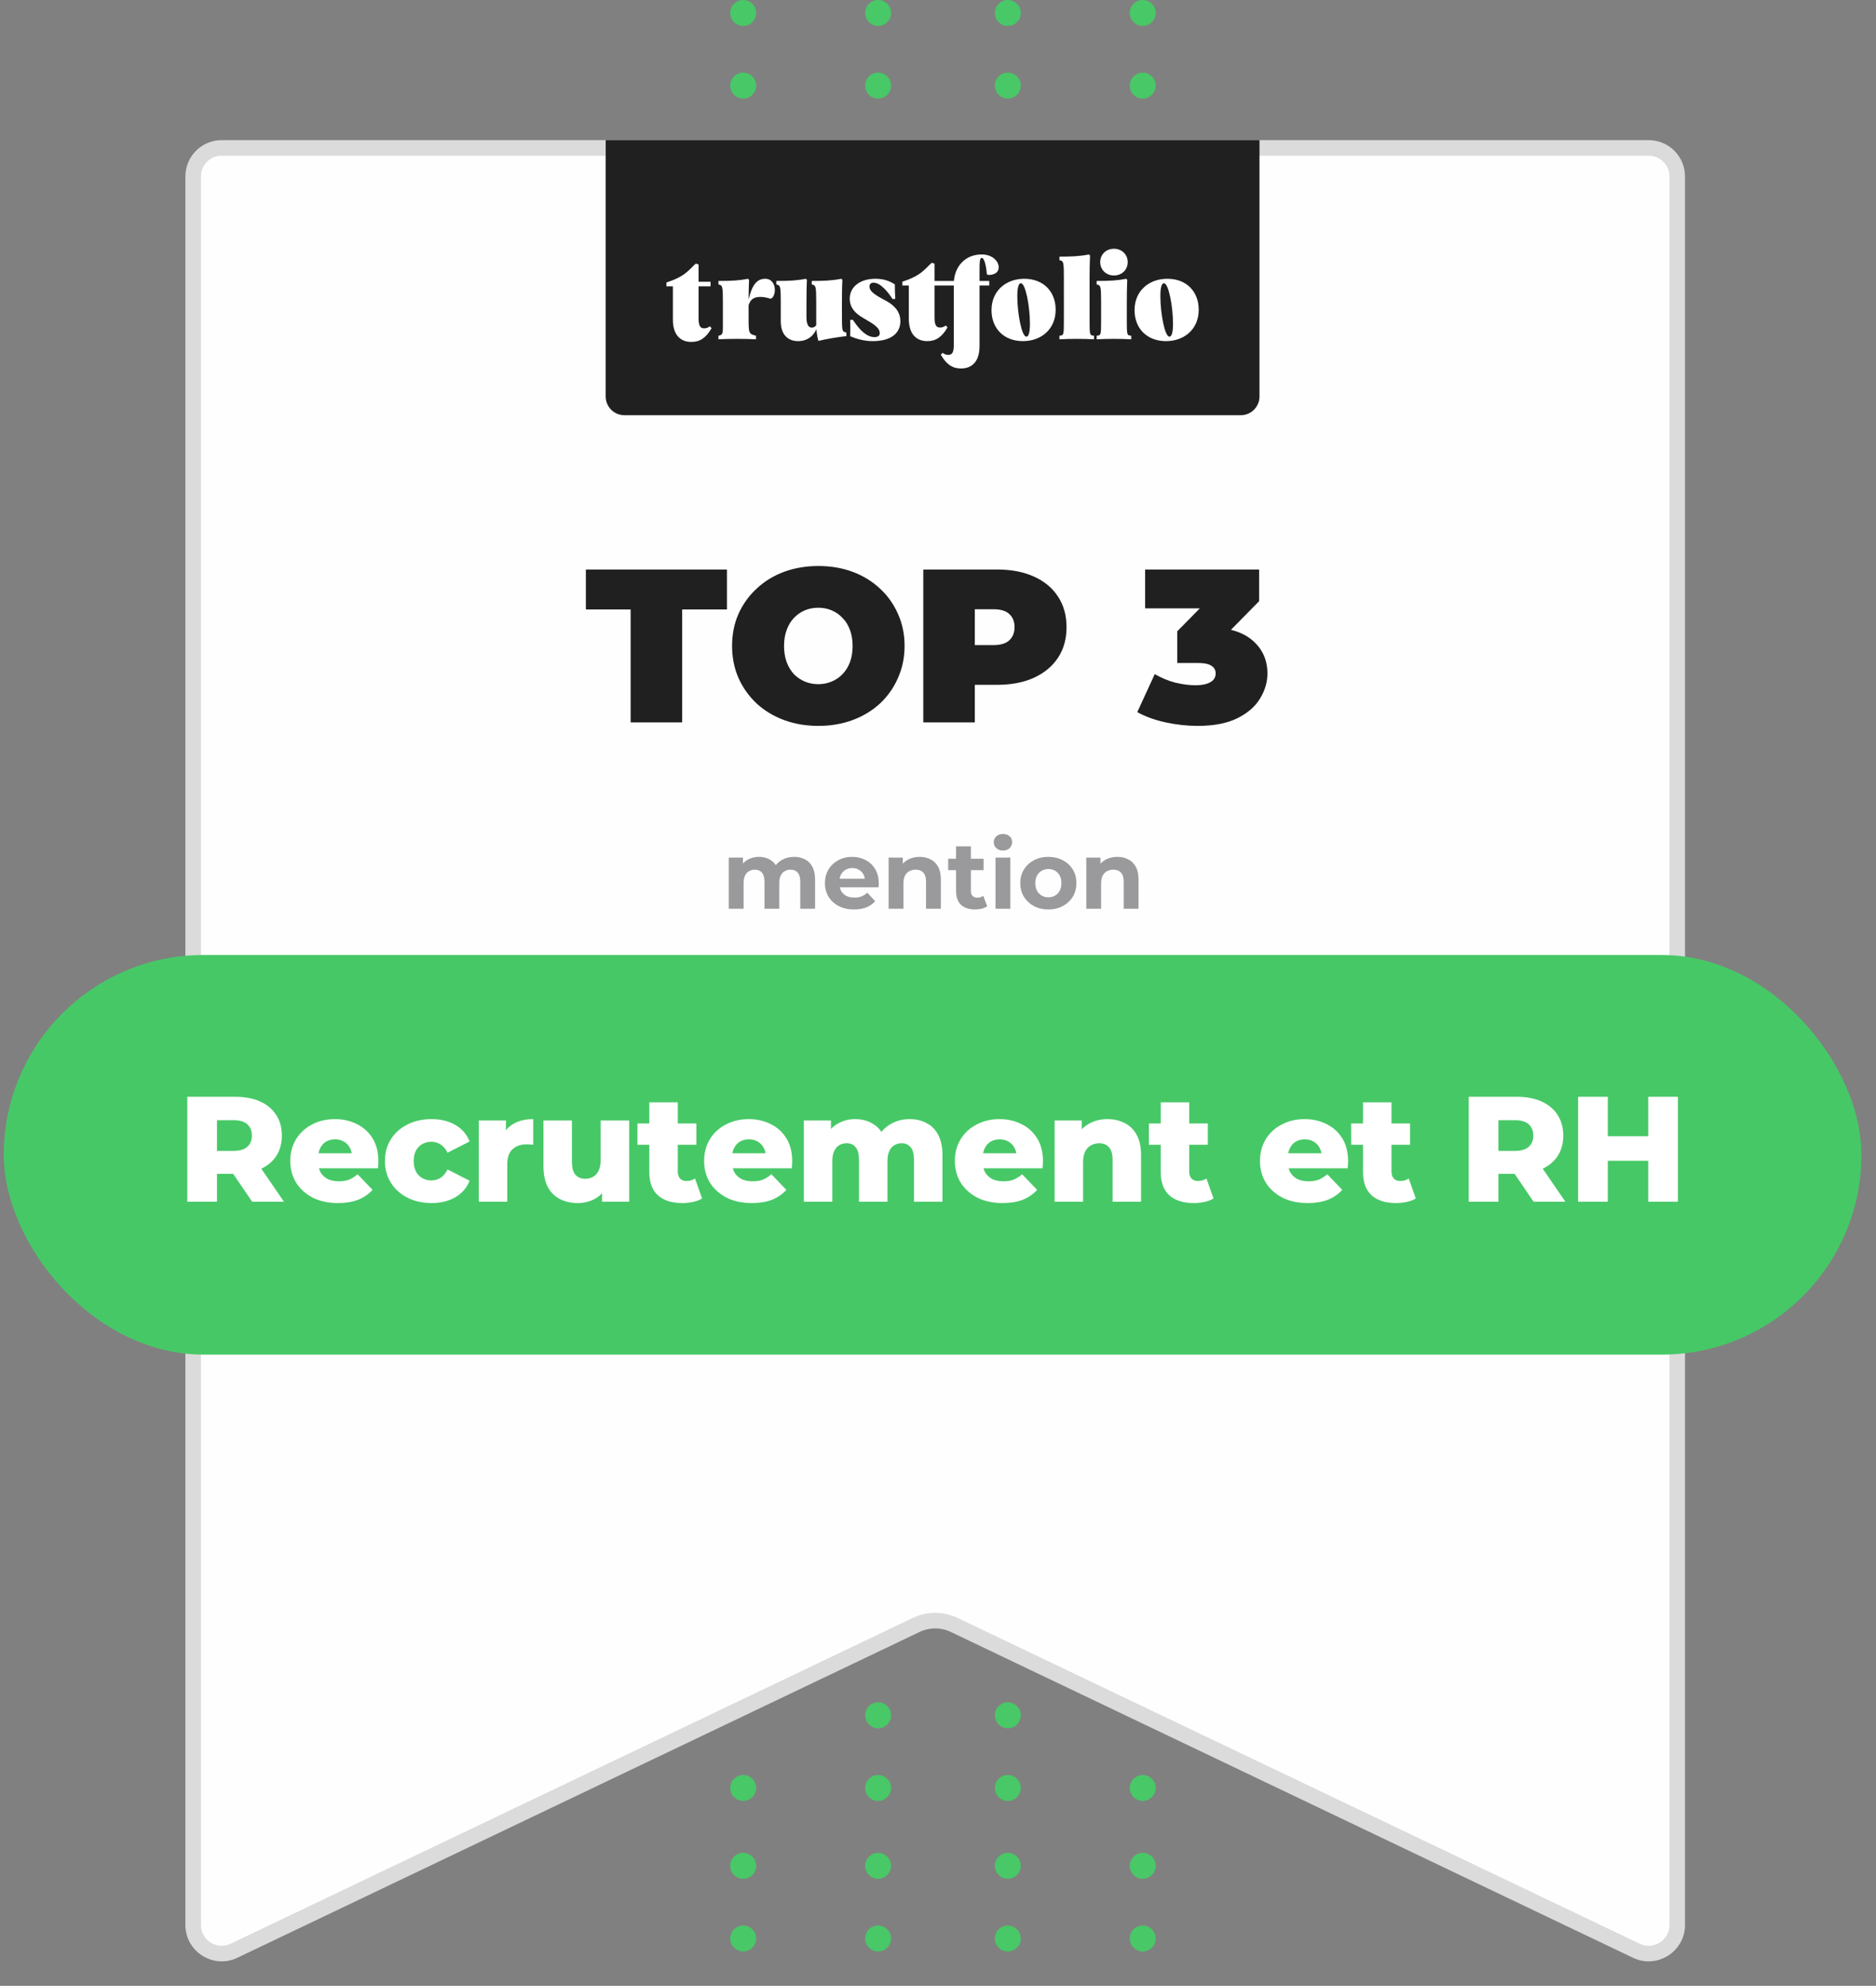
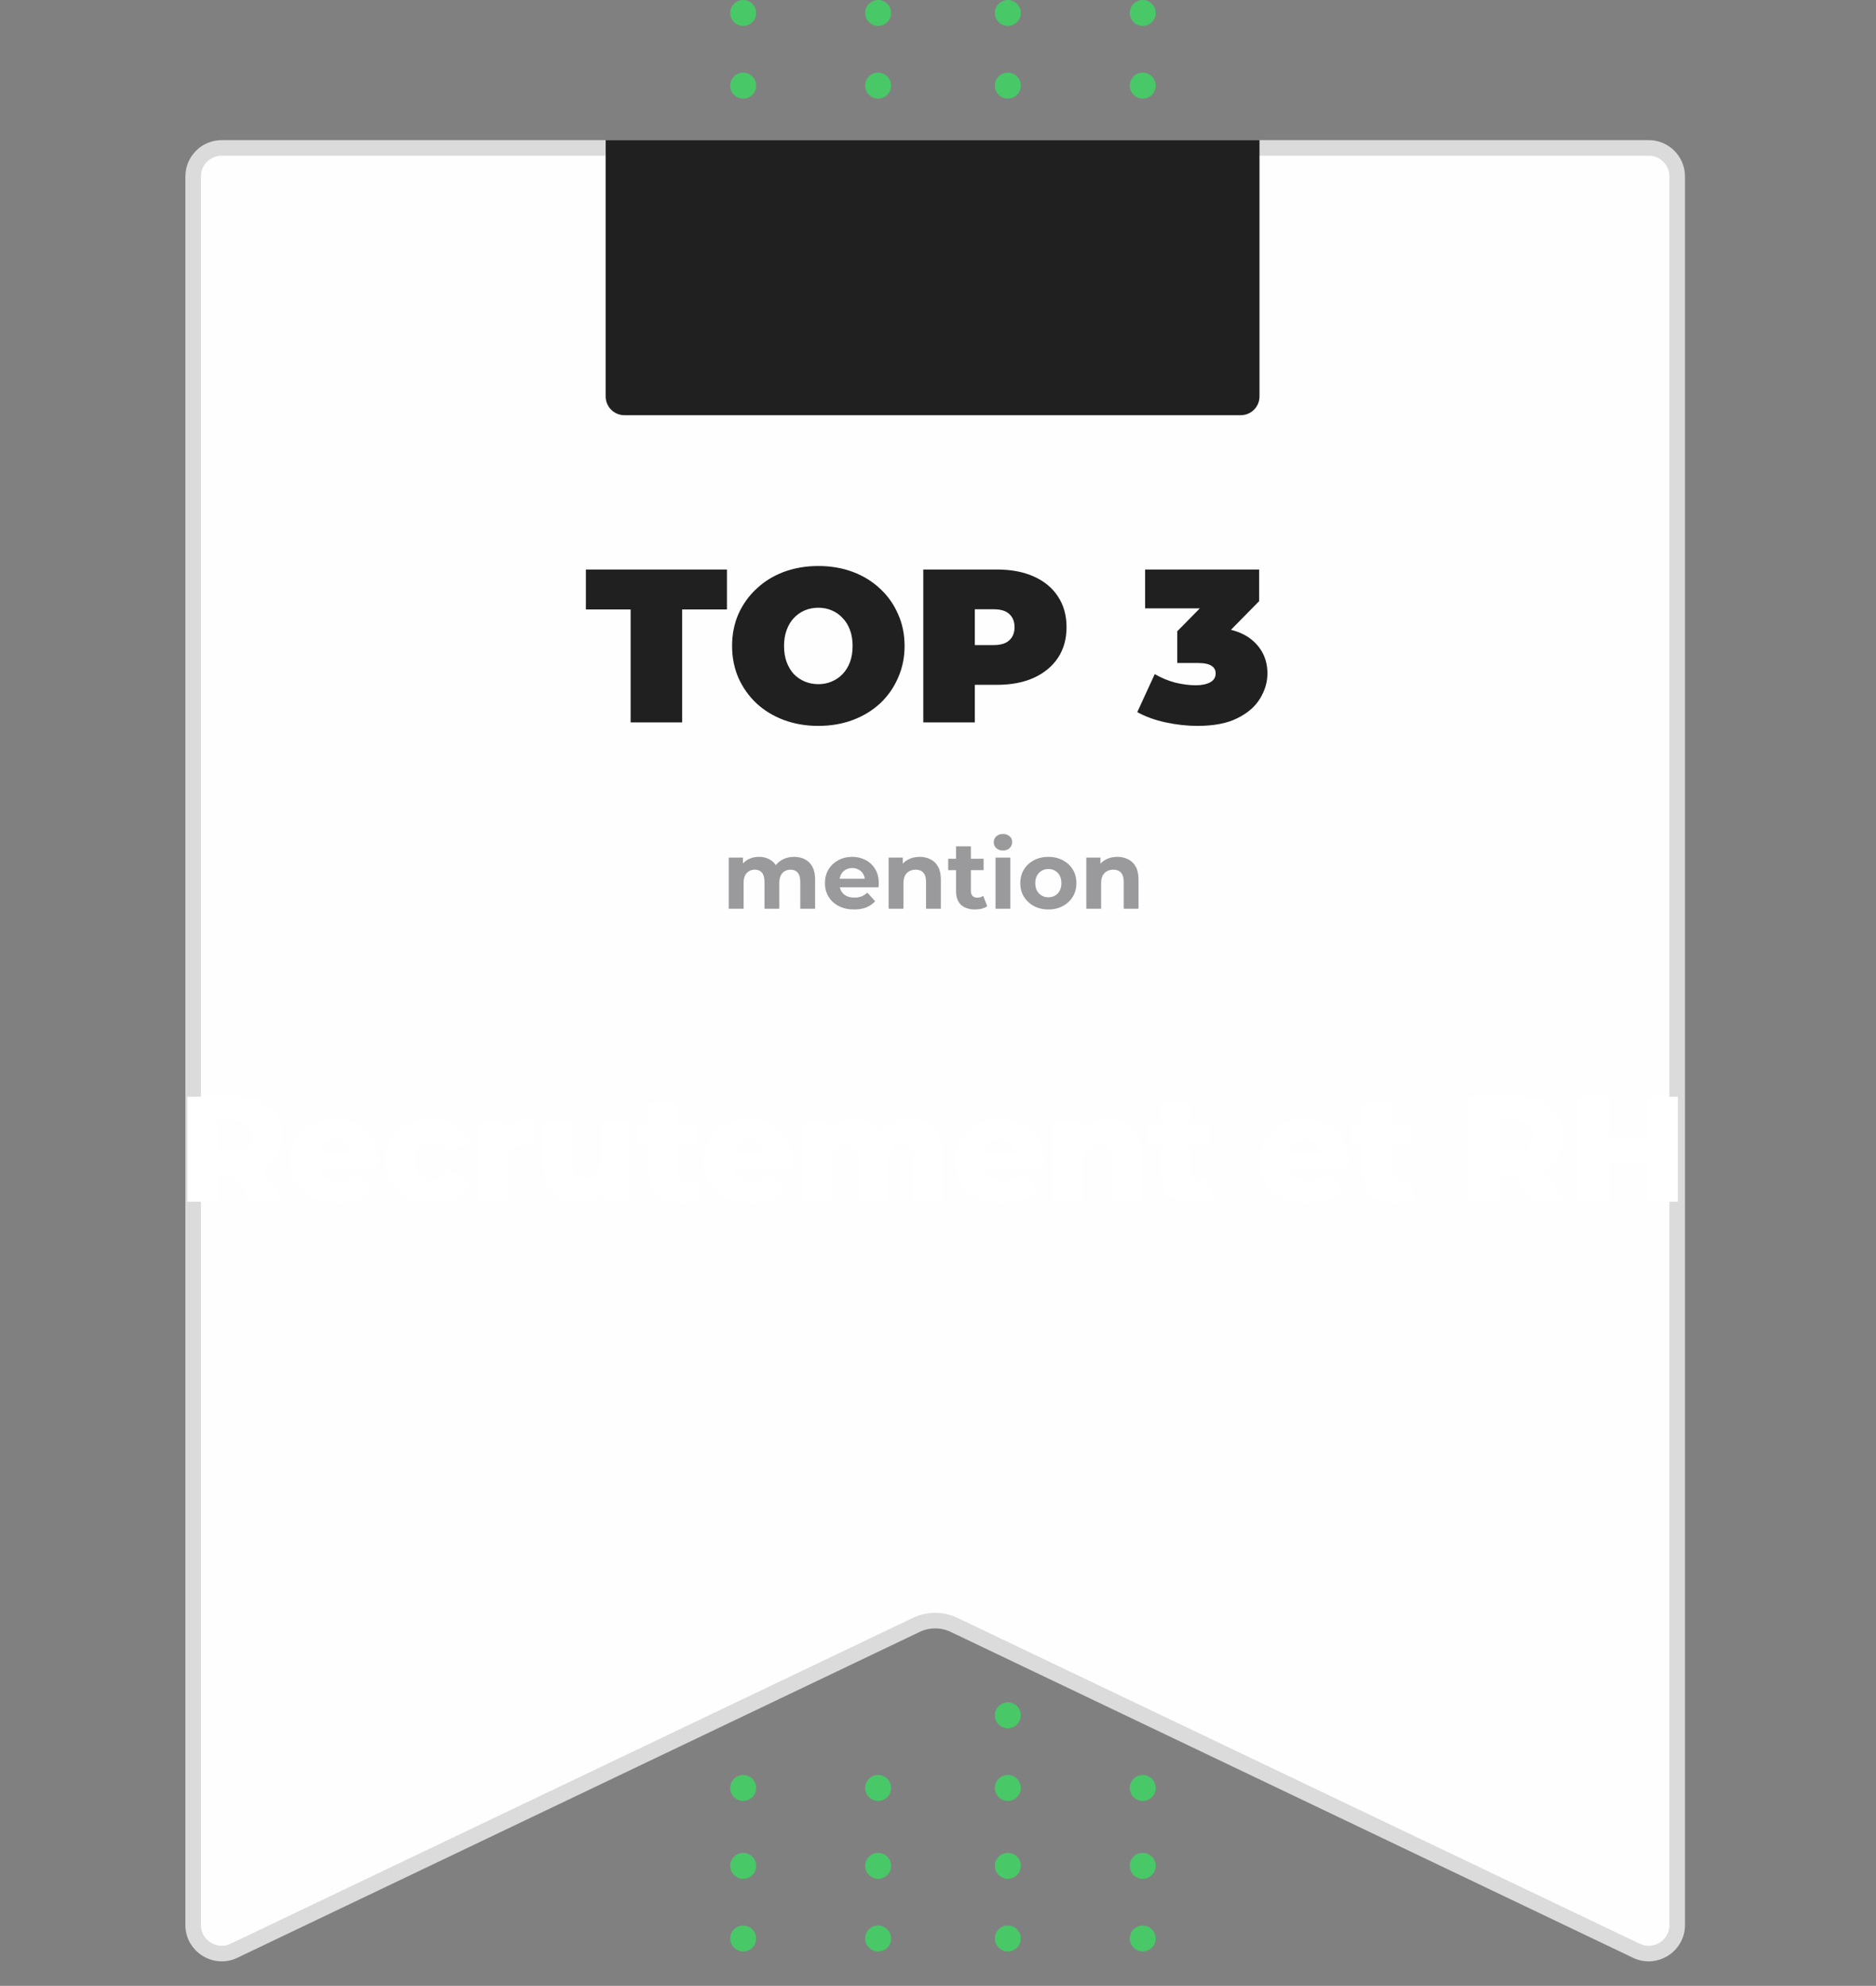
<svg xmlns="http://www.w3.org/2000/svg" width="120" height="127" viewBox="0 0 120 127" fill="none">
  <rect x="0" y="0" width="120" height="127" fill="#808080" stroke="none" />
  <path d="M12.356 11.284C12.356 10.276 13.174 9.459 14.182 9.459H105.459C106.467 9.459 107.284 10.276 107.284 11.284V123.107C107.284 124.449 105.883 125.333 104.672 124.754L61.036 103.918C60.267 103.55 59.373 103.55 58.605 103.918L14.968 124.754C13.757 125.333 12.356 124.449 12.356 123.107V11.284Z" fill="#FEFEFE" stroke="#DADBDA" stroke-width="0.996" />
  <path d="M38.743 8.961H80.564V25.356C80.564 26.017 80.029 26.552 79.368 26.552H39.939C39.279 26.552 38.743 26.017 38.743 25.356V8.961Z" fill="#202020" />
-   <path fill-rule="evenodd" clip-rule="evenodd" d="M62.798 16.273C63.486 16.273 63.883 16.711 63.883 17.091C63.883 17.405 63.649 17.566 63.259 17.587L63.124 17.544C63.096 17.084 62.976 16.492 62.798 16.492C62.678 16.492 62.657 16.726 62.657 17.222V17.967H63.28V18.259H62.657V22.134C62.657 23.134 62.16 23.565 61.473 23.565C60.92 23.565 60.537 23.302 60.183 22.689L60.289 22.565C60.41 22.652 60.523 22.696 60.658 22.696C60.906 22.696 61.012 22.535 61.012 22.046V18.259H59.778V20.297C59.778 20.786 59.884 20.947 60.133 20.947C60.267 20.947 60.38 20.903 60.501 20.815L60.607 20.939C60.253 21.553 59.87 21.816 59.317 21.816C58.63 21.816 58.134 21.385 58.134 20.384V18.259H57.722V18.011C57.722 18.011 58.28 17.852 58.742 17.56C59.145 17.305 59.448 16.922 59.601 16.806L59.778 16.857V17.967H61.019C61.09 17.04 61.728 16.273 62.798 16.273ZM44.508 16.857L44.685 16.908V18.018H45.452V18.311H44.685V20.348C44.685 20.837 44.792 20.998 45.04 20.998C45.175 20.998 45.288 20.954 45.408 20.866L45.515 20.991C45.16 21.604 44.778 21.867 44.225 21.867C43.537 21.867 43.041 21.436 43.041 20.436V18.311H42.63V18.062C42.63 18.062 43.187 17.903 43.65 17.611C44.052 17.357 44.355 16.974 44.508 16.857ZM53.812 17.828L53.883 17.894C53.861 18.296 53.854 19.004 53.854 19.384L53.855 20.176C53.855 21.065 53.873 21.189 54.017 21.232L54.138 21.268V21.494C53.564 21.56 52.947 21.662 52.352 21.801C52.302 21.64 52.245 21.378 52.224 21.049L52.193 21.116C51.984 21.529 51.626 21.789 51.133 21.814L51.055 21.816C50.452 21.816 49.942 21.458 49.942 20.538L49.942 19.285C49.94 18.392 49.922 18.255 49.722 18.208L49.658 18.194V17.967C50.452 17.967 50.962 17.945 51.544 17.828L51.615 17.894C51.593 18.303 51.586 19.033 51.586 19.421V20.275C51.586 20.757 51.714 20.954 51.934 20.954C52.033 20.954 52.132 20.896 52.21 20.808L52.21 19.285C52.208 18.392 52.191 18.255 51.99 18.208L51.926 18.194V17.967C52.72 17.967 53.231 17.945 53.812 17.828ZM55.998 17.828C56.537 17.828 56.913 17.975 57.239 18.186C57.239 18.384 57.246 18.807 57.267 19.121H57.09C56.799 18.661 56.31 18.077 55.871 18.077C55.715 18.077 55.616 18.165 55.616 18.332C55.616 18.632 55.984 18.873 56.636 19.216C57.118 19.472 57.593 19.859 57.593 20.545C57.593 21.363 56.92 21.816 55.828 21.816C55.268 21.816 54.8 21.677 54.382 21.502C54.396 21.173 54.396 20.837 54.382 20.457H54.559C54.971 21.093 55.438 21.56 55.942 21.56C56.119 21.56 56.275 21.487 56.275 21.312C56.275 20.947 55.864 20.713 55.176 20.311C54.744 20.056 54.354 19.705 54.354 19.099C54.354 18.362 54.992 17.828 55.998 17.828ZM65.52 17.828C66.76 17.828 67.526 18.661 67.526 19.808C67.526 21.056 66.597 21.816 65.435 21.816C64.195 21.816 63.422 20.983 63.422 19.837C63.422 18.588 64.358 17.828 65.52 17.828ZM74.671 17.828C75.911 17.828 76.677 18.661 76.677 19.808C76.677 21.056 75.748 21.816 74.586 21.816C73.346 21.816 72.573 20.983 72.573 19.837C72.573 18.588 73.508 17.828 74.671 17.828ZM48.948 17.828C49.337 17.828 49.564 18.142 49.564 18.544C49.564 18.763 49.508 18.895 49.416 19.033L49.295 19.107C49.054 19.033 48.87 18.99 48.643 18.99C48.338 18.99 48.026 19.055 47.884 19.515L47.885 20.484C47.887 21.28 47.923 21.344 48.232 21.436L48.359 21.473V21.699C47.594 21.662 46.729 21.662 45.956 21.699V21.473L46.013 21.458C46.251 21.397 46.242 21.303 46.24 20.567L46.24 19.374C46.239 18.401 46.227 18.256 46.02 18.208L45.956 18.194V17.967C46.75 17.967 47.261 17.945 47.842 17.828L47.913 17.894C47.899 18.223 47.884 18.771 47.884 19.158C48.097 18.252 48.395 17.828 48.948 17.828ZM69.653 16.273L69.724 16.339C69.703 16.74 69.696 17.449 69.696 17.828V20.399C69.696 21.297 69.703 21.421 69.859 21.451L69.98 21.473V21.699C69.263 21.662 68.491 21.662 67.768 21.699V21.473L67.888 21.451C68.034 21.423 68.05 21.313 68.051 20.569L68.051 17.73C68.05 16.837 68.032 16.699 67.832 16.653L67.768 16.638V16.412C68.562 16.412 69.072 16.39 69.653 16.273ZM72.035 17.828L72.105 17.894C72.084 18.296 72.077 19.004 72.077 19.384V20.399C72.077 21.297 72.084 21.421 72.24 21.451L72.361 21.473V21.699C71.645 21.662 70.872 21.662 70.149 21.699V21.473L70.27 21.451C70.415 21.423 70.431 21.313 70.433 20.569L70.433 19.285C70.431 18.392 70.413 18.255 70.213 18.208L70.149 18.194V17.967C70.943 17.967 71.453 17.945 72.035 17.828ZM65.3 18.113C65.151 18.113 65.073 18.405 65.073 18.939C65.073 20.019 65.35 21.531 65.654 21.531C65.803 21.531 65.881 21.239 65.881 20.706C65.881 19.618 65.605 18.113 65.3 18.113ZM74.451 18.113C74.302 18.113 74.224 18.405 74.224 18.939C74.224 20.019 74.501 21.531 74.805 21.531C74.954 21.531 75.032 21.239 75.032 20.706C75.032 19.618 74.756 18.113 74.451 18.113ZM71.255 15.908C71.758 15.908 72.134 16.273 72.134 16.762C72.134 17.252 71.765 17.617 71.255 17.617C70.752 17.617 70.376 17.252 70.376 16.762C70.376 16.273 70.752 15.908 71.255 15.908Z" fill="white" />
  <circle cx="47.539" cy="114.343" r="0.83" fill="#48C867" />
  <circle cx="56.169" cy="114.343" r="0.83" fill="#48C867" />
-   <circle cx="56.169" cy="109.697" r="0.83" fill="#48C867" />
  <circle cx="64.466" cy="114.343" r="0.83" fill="#48C867" />
  <circle cx="64.466" cy="109.697" r="0.83" fill="#48C867" />
  <circle cx="73.096" cy="114.343" r="0.83" fill="#48C867" />
  <circle cx="47.539" cy="119.323" r="0.83" fill="#48C867" />
  <circle cx="47.539" cy="0.829" r="0.83" fill="#48C867" />
  <circle cx="56.169" cy="119.323" r="0.83" fill="#48C867" />
  <circle cx="56.169" cy="0.829" r="0.83" fill="#48C867" />
  <circle cx="64.466" cy="119.323" r="0.83" fill="#48C867" />
  <circle cx="64.466" cy="0.829" r="0.83" fill="#48C867" />
  <circle cx="73.096" cy="119.323" r="0.83" fill="#48C867" />
  <circle cx="73.096" cy="0.829" r="0.83" fill="#48C867" />
  <circle cx="47.539" cy="123.97" r="0.83" fill="#48C867" />
  <circle cx="47.539" cy="5.475" r="0.83" fill="#48C867" />
  <circle cx="56.169" cy="123.97" r="0.83" fill="#48C867" />
  <circle cx="56.169" cy="5.475" r="0.83" fill="#48C867" />
  <circle cx="64.466" cy="123.97" r="0.83" fill="#48C867" />
  <circle cx="64.466" cy="5.475" r="0.83" fill="#48C867" />
  <circle cx="73.096" cy="123.97" r="0.83" fill="#48C867" />
  <circle cx="73.096" cy="5.475" r="0.83" fill="#48C867" />
  <path d="M40.339 46.198V38.977H37.476V36.421H46.499V38.977H43.636V46.198H40.339ZM52.345 46.422C51.553 46.422 50.818 46.296 50.138 46.045C49.468 45.793 48.886 45.439 48.392 44.983C47.898 44.517 47.512 43.973 47.233 43.349C46.963 42.725 46.828 42.045 46.828 41.309C46.828 40.565 46.963 39.885 47.233 39.27C47.512 38.646 47.898 38.106 48.392 37.65C48.886 37.184 49.468 36.826 50.138 36.574C50.818 36.323 51.553 36.197 52.345 36.197C53.146 36.197 53.881 36.323 54.552 36.574C55.222 36.826 55.804 37.184 56.298 37.65C56.791 38.106 57.173 38.646 57.443 39.27C57.722 39.885 57.862 40.565 57.862 41.309C57.862 42.045 57.722 42.725 57.443 43.349C57.173 43.973 56.791 44.517 56.298 44.983C55.804 45.439 55.222 45.793 54.552 46.045C53.881 46.296 53.146 46.422 52.345 46.422ZM52.345 43.754C52.652 43.754 52.936 43.698 53.197 43.586C53.467 43.474 53.7 43.316 53.895 43.111C54.1 42.897 54.258 42.641 54.37 42.343C54.482 42.036 54.538 41.691 54.538 41.309C54.538 40.928 54.482 40.588 54.37 40.29C54.258 39.983 54.1 39.727 53.895 39.522C53.7 39.307 53.467 39.145 53.197 39.033C52.936 38.921 52.652 38.865 52.345 38.865C52.038 38.865 51.749 38.921 51.479 39.033C51.218 39.145 50.985 39.307 50.78 39.522C50.585 39.727 50.431 39.983 50.319 40.29C50.208 40.588 50.152 40.928 50.152 41.309C50.152 41.691 50.208 42.036 50.319 42.343C50.431 42.641 50.585 42.897 50.78 43.111C50.985 43.316 51.218 43.474 51.479 43.586C51.749 43.698 52.038 43.754 52.345 43.754ZM59.059 46.198V36.421H63.766C64.678 36.421 65.465 36.57 66.126 36.868C66.797 37.166 67.314 37.594 67.677 38.153C68.04 38.702 68.222 39.354 68.222 40.108C68.222 40.862 68.04 41.514 67.677 42.064C67.314 42.613 66.797 43.041 66.126 43.349C65.465 43.647 64.678 43.796 63.766 43.796H60.888L62.355 42.385V46.198H59.059ZM62.355 42.748L60.888 41.254H63.556C64.013 41.254 64.348 41.151 64.562 40.946C64.785 40.742 64.897 40.462 64.897 40.108C64.897 39.754 64.785 39.475 64.562 39.27C64.348 39.065 64.013 38.963 63.556 38.963H60.888L62.355 37.468V42.748ZM76.602 46.422C75.931 46.422 75.252 46.347 74.562 46.198C73.873 46.049 73.268 45.83 72.747 45.542L73.864 43.111C74.283 43.353 74.721 43.535 75.177 43.656C75.643 43.768 76.08 43.824 76.49 43.824C76.862 43.824 77.165 43.763 77.398 43.642C77.64 43.512 77.761 43.321 77.761 43.069C77.761 42.855 77.673 42.692 77.496 42.581C77.319 42.459 77.021 42.399 76.602 42.399H75.303V40.374L77.831 37.804L78.124 38.907H73.249V36.421H80.541V38.446L78.013 41.016L76.434 40.122H77.3C78.529 40.122 79.465 40.397 80.108 40.946C80.75 41.496 81.072 42.203 81.072 43.069C81.072 43.628 80.913 44.164 80.597 44.676C80.289 45.188 79.805 45.607 79.144 45.933C78.492 46.259 77.645 46.422 76.602 46.422Z" fill="#202020" />
  <path d="M50.802 54.798C51.061 54.798 51.289 54.85 51.488 54.956C51.69 55.057 51.848 55.215 51.962 55.429C52.079 55.64 52.138 55.911 52.138 56.243V58.114H51.19V56.389C51.19 56.126 51.136 55.931 51.026 55.806C50.917 55.68 50.763 55.617 50.565 55.617C50.427 55.617 50.304 55.65 50.194 55.715C50.085 55.775 50 55.868 49.939 55.994C49.879 56.12 49.848 56.279 49.848 56.474V58.114H48.901V56.389C48.901 56.126 48.846 55.931 48.737 55.806C48.632 55.68 48.48 55.617 48.281 55.617C48.144 55.617 48.02 55.65 47.911 55.715C47.802 55.775 47.717 55.868 47.656 55.994C47.595 56.12 47.565 56.279 47.565 56.474V58.114H46.617V54.846H47.522V55.739L47.352 55.478C47.466 55.255 47.626 55.087 47.832 54.974C48.042 54.856 48.281 54.798 48.549 54.798C48.848 54.798 49.109 54.875 49.332 55.029C49.559 55.178 49.709 55.409 49.781 55.721L49.447 55.63C49.557 55.375 49.731 55.172 49.97 55.022C50.213 54.873 50.49 54.798 50.802 54.798ZM54.632 58.162C54.26 58.162 53.932 58.089 53.648 57.944C53.369 57.798 53.152 57.599 52.998 57.348C52.845 57.093 52.768 56.804 52.768 56.48C52.768 56.152 52.843 55.862 52.992 55.611C53.146 55.356 53.355 55.158 53.618 55.016C53.881 54.871 54.179 54.798 54.511 54.798C54.831 54.798 55.118 54.867 55.373 55.004C55.632 55.138 55.837 55.332 55.986 55.587C56.136 55.838 56.211 56.14 56.211 56.492C56.211 56.529 56.209 56.571 56.205 56.62C56.201 56.664 56.197 56.707 56.193 56.747H53.539V56.194H55.695L55.331 56.358C55.331 56.188 55.296 56.041 55.227 55.915C55.158 55.79 55.063 55.692 54.942 55.624C54.82 55.551 54.679 55.514 54.517 55.514C54.355 55.514 54.211 55.551 54.086 55.624C53.964 55.692 53.869 55.792 53.8 55.921C53.731 56.047 53.697 56.197 53.697 56.371V56.516C53.697 56.694 53.735 56.852 53.812 56.99C53.893 57.124 54.005 57.227 54.146 57.3C54.292 57.369 54.462 57.403 54.656 57.403C54.831 57.403 54.982 57.377 55.112 57.324C55.245 57.271 55.367 57.193 55.476 57.087L55.98 57.634C55.831 57.804 55.642 57.935 55.416 58.029C55.189 58.118 54.928 58.162 54.632 58.162ZM58.828 54.798C59.087 54.798 59.318 54.85 59.52 54.956C59.727 55.057 59.888 55.215 60.006 55.429C60.123 55.64 60.182 55.911 60.182 56.243V58.114H59.235V56.389C59.235 56.126 59.176 55.931 59.059 55.806C58.945 55.68 58.783 55.617 58.573 55.617C58.423 55.617 58.287 55.65 58.166 55.715C58.048 55.775 57.955 55.871 57.886 56C57.822 56.13 57.789 56.296 57.789 56.498V58.114H56.842V54.846H57.747V55.751L57.577 55.478C57.694 55.259 57.862 55.091 58.081 54.974C58.299 54.856 58.548 54.798 58.828 54.798ZM62.377 58.162C61.992 58.162 61.693 58.065 61.478 57.871C61.263 57.672 61.156 57.379 61.156 56.99V54.124H62.103V56.978C62.103 57.115 62.14 57.223 62.213 57.3C62.286 57.373 62.385 57.409 62.51 57.409C62.66 57.409 62.788 57.369 62.893 57.288L63.148 57.956C63.051 58.025 62.934 58.077 62.796 58.114C62.662 58.146 62.523 58.162 62.377 58.162ZM60.652 55.648V54.919H62.917V55.648H60.652ZM63.68 58.114V54.846H64.627V58.114H63.68ZM64.154 54.391C63.98 54.391 63.838 54.34 63.728 54.239C63.619 54.138 63.565 54.012 63.565 53.862C63.565 53.713 63.619 53.587 63.728 53.486C63.838 53.385 63.98 53.334 64.154 53.334C64.328 53.334 64.469 53.383 64.579 53.48C64.688 53.573 64.743 53.694 64.743 53.844C64.743 54.002 64.688 54.134 64.579 54.239C64.473 54.34 64.332 54.391 64.154 54.391ZM67.061 58.162C66.713 58.162 66.403 58.089 66.132 57.944C65.865 57.798 65.652 57.599 65.494 57.348C65.341 57.093 65.264 56.804 65.264 56.48C65.264 56.152 65.341 55.862 65.494 55.611C65.652 55.356 65.865 55.158 66.132 55.016C66.403 54.871 66.713 54.798 67.061 54.798C67.405 54.798 67.713 54.871 67.984 55.016C68.255 55.158 68.468 55.354 68.622 55.605C68.776 55.856 68.853 56.148 68.853 56.48C68.853 56.804 68.776 57.093 68.622 57.348C68.468 57.599 68.255 57.798 67.984 57.944C67.713 58.089 67.405 58.162 67.061 58.162ZM67.061 57.385C67.219 57.385 67.361 57.348 67.486 57.276C67.612 57.203 67.711 57.099 67.784 56.966C67.857 56.828 67.893 56.666 67.893 56.48C67.893 56.29 67.857 56.128 67.784 55.994C67.711 55.86 67.612 55.757 67.486 55.684C67.361 55.611 67.219 55.575 67.061 55.575C66.903 55.575 66.762 55.611 66.636 55.684C66.511 55.757 66.409 55.86 66.332 55.994C66.26 56.128 66.223 56.29 66.223 56.48C66.223 56.666 66.26 56.828 66.332 56.966C66.409 57.099 66.511 57.203 66.636 57.276C66.762 57.348 66.903 57.385 67.061 57.385ZM71.472 54.798C71.731 54.798 71.962 54.85 72.164 54.956C72.371 55.057 72.533 55.215 72.65 55.429C72.767 55.64 72.826 55.911 72.826 56.243V58.114H71.879V56.389C71.879 56.126 71.82 55.931 71.703 55.806C71.589 55.68 71.427 55.617 71.217 55.617C71.067 55.617 70.931 55.65 70.81 55.715C70.692 55.775 70.599 55.871 70.531 56C70.466 56.13 70.433 56.296 70.433 56.498V58.114H69.486V54.846H70.391V55.751L70.221 55.478C70.338 55.259 70.506 55.091 70.725 54.974C70.944 54.856 71.192 54.798 71.472 54.798Z" fill="#9A999B" />
-   <rect x="0.241" y="61.072" width="118.826" height="25.558" rx="12.779" fill="#47C867" />
  <path d="M11.981 76.851V70.141H15.048C15.662 70.141 16.189 70.24 16.63 70.438C17.077 70.636 17.422 70.924 17.665 71.301C17.908 71.672 18.029 72.113 18.029 72.624C18.029 73.129 17.908 73.567 17.665 73.937C17.422 74.301 17.077 74.582 16.63 74.781C16.189 74.972 15.662 75.068 15.048 75.068H13.035L13.879 74.273V76.851H11.981ZM16.131 76.851L14.463 74.407H16.486L18.163 76.851H16.131ZM13.879 74.474L13.035 73.602H14.933C15.329 73.602 15.623 73.515 15.815 73.343C16.013 73.17 16.112 72.931 16.112 72.624C16.112 72.311 16.013 72.068 15.815 71.895C15.623 71.723 15.329 71.637 14.933 71.637H13.035L13.879 70.764V74.474ZM21.616 76.937C21.003 76.937 20.466 76.822 20.006 76.592C19.552 76.356 19.198 76.036 18.942 75.634C18.693 75.225 18.568 74.761 18.568 74.244C18.568 73.726 18.689 73.266 18.932 72.864C19.182 72.454 19.523 72.138 19.958 71.915C20.393 71.684 20.881 71.57 21.425 71.57C21.936 71.57 22.402 71.675 22.824 71.886C23.246 72.09 23.581 72.394 23.831 72.796C24.08 73.199 24.204 73.688 24.204 74.263C24.204 74.327 24.201 74.4 24.195 74.484C24.188 74.567 24.182 74.643 24.176 74.713H20.064V73.755H23.207L22.517 74.023C22.524 73.787 22.479 73.582 22.383 73.41C22.294 73.237 22.166 73.103 22 73.007C21.84 72.911 21.651 72.864 21.434 72.864C21.217 72.864 21.025 72.911 20.859 73.007C20.699 73.103 20.575 73.24 20.485 73.419C20.396 73.592 20.351 73.796 20.351 74.033V74.311C20.351 74.567 20.402 74.787 20.504 74.972C20.613 75.158 20.766 75.301 20.965 75.404C21.163 75.499 21.399 75.547 21.674 75.547C21.929 75.547 22.147 75.512 22.326 75.442C22.511 75.365 22.693 75.25 22.872 75.097L23.831 76.094C23.581 76.369 23.275 76.579 22.91 76.727C22.546 76.867 22.115 76.937 21.616 76.937ZM27.603 76.937C27.028 76.937 26.514 76.822 26.06 76.592C25.613 76.362 25.261 76.046 25.006 75.643C24.75 75.234 24.622 74.768 24.622 74.244C24.622 73.72 24.75 73.257 25.006 72.854C25.261 72.451 25.613 72.138 26.06 71.915C26.514 71.684 27.028 71.57 27.603 71.57C28.191 71.57 28.699 71.694 29.128 71.943C29.556 72.192 29.859 72.544 30.038 72.998L28.629 73.717C28.508 73.474 28.357 73.298 28.178 73.189C28 73.074 27.805 73.017 27.594 73.017C27.383 73.017 27.191 73.065 27.019 73.161C26.846 73.257 26.709 73.397 26.607 73.582C26.511 73.761 26.463 73.982 26.463 74.244C26.463 74.512 26.511 74.739 26.607 74.924C26.709 75.11 26.846 75.25 27.019 75.346C27.191 75.442 27.383 75.49 27.594 75.49C27.805 75.49 28 75.436 28.178 75.327C28.357 75.212 28.508 75.033 28.629 74.79L30.038 75.509C29.859 75.963 29.556 76.314 29.128 76.564C28.699 76.813 28.191 76.937 27.603 76.937ZM30.628 76.851V71.656H32.363V73.17L32.104 72.739C32.258 72.349 32.507 72.058 32.852 71.867C33.197 71.668 33.615 71.57 34.108 71.57V73.209C34.024 73.196 33.951 73.189 33.887 73.189C33.83 73.183 33.766 73.18 33.695 73.18C33.325 73.18 33.024 73.282 32.794 73.487C32.564 73.685 32.449 74.011 32.449 74.464V76.851H30.628ZM36.967 76.937C36.546 76.937 36.165 76.854 35.827 76.688C35.495 76.522 35.232 76.263 35.041 75.912C34.855 75.554 34.763 75.103 34.763 74.56V71.656H36.584V74.263C36.584 74.666 36.657 74.953 36.804 75.126C36.958 75.298 37.172 75.385 37.447 75.385C37.626 75.385 37.789 75.343 37.935 75.26C38.083 75.177 38.201 75.046 38.29 74.867C38.38 74.682 38.424 74.445 38.424 74.158V71.656H40.246V76.851H38.511V75.385L38.846 75.797C38.667 76.18 38.408 76.468 38.07 76.659C37.731 76.845 37.364 76.937 36.967 76.937ZM43.643 76.937C42.978 76.937 42.46 76.774 42.09 76.448C41.719 76.116 41.534 75.618 41.534 74.953V70.496H43.355V74.934C43.355 75.119 43.406 75.266 43.508 75.375C43.611 75.477 43.742 75.528 43.901 75.528C44.119 75.528 44.304 75.474 44.457 75.365L44.908 76.64C44.755 76.742 44.566 76.816 44.342 76.861C44.119 76.912 43.885 76.937 43.643 76.937ZM40.776 73.209V71.847H44.544V73.209H40.776ZM48.087 76.937C47.473 76.937 46.937 76.822 46.476 76.592C46.023 76.356 45.668 76.036 45.412 75.634C45.163 75.225 45.039 74.761 45.039 74.244C45.039 73.726 45.16 73.266 45.403 72.864C45.652 72.454 45.994 72.138 46.428 71.915C46.863 71.684 47.352 71.57 47.895 71.57C48.406 71.57 48.873 71.675 49.294 71.886C49.716 72.09 50.052 72.394 50.301 72.796C50.55 73.199 50.675 73.688 50.675 74.263C50.675 74.327 50.672 74.4 50.665 74.484C50.659 74.567 50.653 74.643 50.646 74.713H46.534V73.755H49.678L48.988 74.023C48.994 73.787 48.95 73.582 48.854 73.41C48.764 73.237 48.636 73.103 48.47 73.007C48.31 72.911 48.122 72.864 47.905 72.864C47.687 72.864 47.496 72.911 47.33 73.007C47.17 73.103 47.045 73.24 46.956 73.419C46.866 73.592 46.822 73.796 46.822 74.033V74.311C46.822 74.567 46.873 74.787 46.975 74.972C47.084 75.158 47.237 75.301 47.435 75.404C47.633 75.499 47.87 75.547 48.144 75.547C48.4 75.547 48.617 75.512 48.796 75.442C48.981 75.365 49.163 75.25 49.343 75.097L50.301 76.094C50.052 76.369 49.745 76.579 49.381 76.727C49.017 76.867 48.585 76.937 48.087 76.937ZM58.186 71.57C58.589 71.57 58.947 71.653 59.26 71.819C59.579 71.978 59.828 72.228 60.007 72.566C60.193 72.905 60.285 73.343 60.285 73.88V76.851H58.464V74.177C58.464 73.806 58.394 73.538 58.253 73.372C58.113 73.199 57.921 73.113 57.678 73.113C57.505 73.113 57.349 73.154 57.208 73.237C57.068 73.32 56.959 73.448 56.882 73.621C56.806 73.787 56.767 74.004 56.767 74.273V76.851H54.946V74.177C54.946 73.806 54.876 73.538 54.735 73.372C54.601 73.199 54.409 73.113 54.16 73.113C53.981 73.113 53.822 73.154 53.681 73.237C53.547 73.32 53.438 73.448 53.355 73.621C53.278 73.787 53.24 74.004 53.24 74.273V76.851H51.419V71.656H53.154V73.103L52.809 72.691C53 72.32 53.262 72.042 53.595 71.857C53.927 71.665 54.297 71.57 54.706 71.57C55.173 71.57 55.582 71.691 55.934 71.934C56.291 72.17 56.531 72.541 56.652 73.046L56.058 72.921C56.243 72.499 56.521 72.17 56.892 71.934C57.269 71.691 57.7 71.57 58.186 71.57ZM64.127 76.937C63.513 76.937 62.976 76.822 62.516 76.592C62.063 76.356 61.708 76.036 61.452 75.634C61.203 75.225 61.078 74.761 61.078 74.244C61.078 73.726 61.2 73.266 61.443 72.864C61.692 72.454 62.034 72.138 62.468 71.915C62.903 71.684 63.392 71.57 63.935 71.57C64.446 71.57 64.913 71.675 65.335 71.886C65.756 72.09 66.092 72.394 66.341 72.796C66.59 73.199 66.715 73.688 66.715 74.263C66.715 74.327 66.712 74.4 66.705 74.484C66.699 74.567 66.692 74.643 66.686 74.713H62.574V73.755H65.718L65.028 74.023C65.034 73.787 64.989 73.582 64.894 73.41C64.804 73.237 64.676 73.103 64.51 73.007C64.35 72.911 64.162 72.864 63.945 72.864C63.727 72.864 63.536 72.911 63.37 73.007C63.21 73.103 63.085 73.24 62.996 73.419C62.906 73.592 62.861 73.796 62.861 74.033V74.311C62.861 74.567 62.913 74.787 63.015 74.972C63.123 75.158 63.277 75.301 63.475 75.404C63.673 75.499 63.909 75.547 64.184 75.547C64.44 75.547 64.657 75.512 64.836 75.442C65.021 75.365 65.204 75.25 65.382 75.097L66.341 76.094C66.092 76.369 65.785 76.579 65.421 76.727C65.056 76.867 64.625 76.937 64.127 76.937ZM70.842 71.57C71.245 71.57 71.609 71.653 71.935 71.819C72.261 71.978 72.517 72.228 72.702 72.566C72.894 72.905 72.989 73.343 72.989 73.88V76.851H71.168V74.177C71.168 73.806 71.091 73.538 70.938 73.372C70.791 73.199 70.584 73.113 70.315 73.113C70.123 73.113 69.948 73.157 69.788 73.247C69.628 73.33 69.504 73.461 69.414 73.64C69.325 73.819 69.28 74.052 69.28 74.34V76.851H67.459V71.656H69.194V73.132L68.858 72.701C69.056 72.323 69.328 72.042 69.673 71.857C70.018 71.665 70.408 71.57 70.842 71.57ZM76.357 76.937C75.692 76.937 75.174 76.774 74.804 76.448C74.433 76.116 74.248 75.618 74.248 74.953V70.496H76.069V74.934C76.069 75.119 76.12 75.266 76.222 75.375C76.325 75.477 76.456 75.528 76.615 75.528C76.833 75.528 77.018 75.474 77.171 75.365L77.622 76.64C77.469 76.742 77.28 76.816 77.056 76.861C76.833 76.912 76.6 76.937 76.357 76.937ZM73.491 73.209V71.847H77.258V73.209H73.491ZM83.644 76.937C83.031 76.937 82.494 76.822 82.034 76.592C81.58 76.356 81.226 76.036 80.97 75.634C80.721 75.225 80.596 74.761 80.596 74.244C80.596 73.726 80.718 73.266 80.96 72.864C81.21 72.454 81.552 72.138 81.986 71.915C82.421 71.684 82.909 71.57 83.453 71.57C83.964 71.57 84.43 71.675 84.852 71.886C85.274 72.09 85.609 72.394 85.859 72.796C86.108 73.199 86.232 73.688 86.232 74.263C86.232 74.327 86.229 74.4 86.223 74.484C86.216 74.567 86.21 74.643 86.204 74.713H82.091V73.755H85.236L84.545 74.023C84.552 73.787 84.507 73.582 84.411 73.41C84.322 73.237 84.194 73.103 84.028 73.007C83.868 72.911 83.68 72.864 83.462 72.864C83.245 72.864 83.053 72.911 82.887 73.007C82.727 73.103 82.603 73.24 82.513 73.419C82.424 73.592 82.379 73.796 82.379 74.033V74.311C82.379 74.567 82.43 74.787 82.532 74.972C82.641 75.158 82.794 75.301 82.993 75.404C83.191 75.499 83.427 75.547 83.702 75.547C83.957 75.547 84.175 75.512 84.354 75.442C84.539 75.365 84.721 75.25 84.9 75.097L85.859 76.094C85.609 76.369 85.303 76.579 84.938 76.727C84.574 76.867 84.143 76.937 83.644 76.937ZM89.296 76.937C88.631 76.937 88.114 76.774 87.743 76.448C87.373 76.116 87.187 75.618 87.187 74.953V70.496H89.008V74.934C89.008 75.119 89.059 75.266 89.162 75.375C89.264 75.477 89.395 75.528 89.555 75.528C89.772 75.528 89.957 75.474 90.111 75.365L90.561 76.64C90.408 76.742 90.219 76.816 89.996 76.861C89.772 76.912 89.539 76.937 89.296 76.937ZM86.43 73.209V71.847H90.197V73.209H86.43ZM93.948 76.851V70.141H97.015C97.628 70.141 98.156 70.24 98.597 70.438C99.044 70.636 99.389 70.924 99.632 71.301C99.875 71.672 99.996 72.113 99.996 72.624C99.996 73.129 99.875 73.567 99.632 73.937C99.389 74.301 99.044 74.582 98.597 74.781C98.156 74.972 97.628 75.068 97.015 75.068H95.002L95.846 74.273V76.851H93.948ZM98.098 76.851L96.43 74.407H98.453L100.13 76.851H98.098ZM95.846 74.474L95.002 73.602H96.9C97.296 73.602 97.59 73.515 97.782 73.343C97.98 73.17 98.079 72.931 98.079 72.624C98.079 72.311 97.98 72.068 97.782 71.895C97.59 71.723 97.296 71.637 96.9 71.637H95.002L95.846 70.764V74.474ZM105.433 70.141H107.331V76.851H105.433V70.141ZM102.845 76.851H100.947V70.141H102.845V76.851ZM105.567 74.234H102.711V72.662H105.567V74.234Z" fill="#FEFFFE" />
</svg>